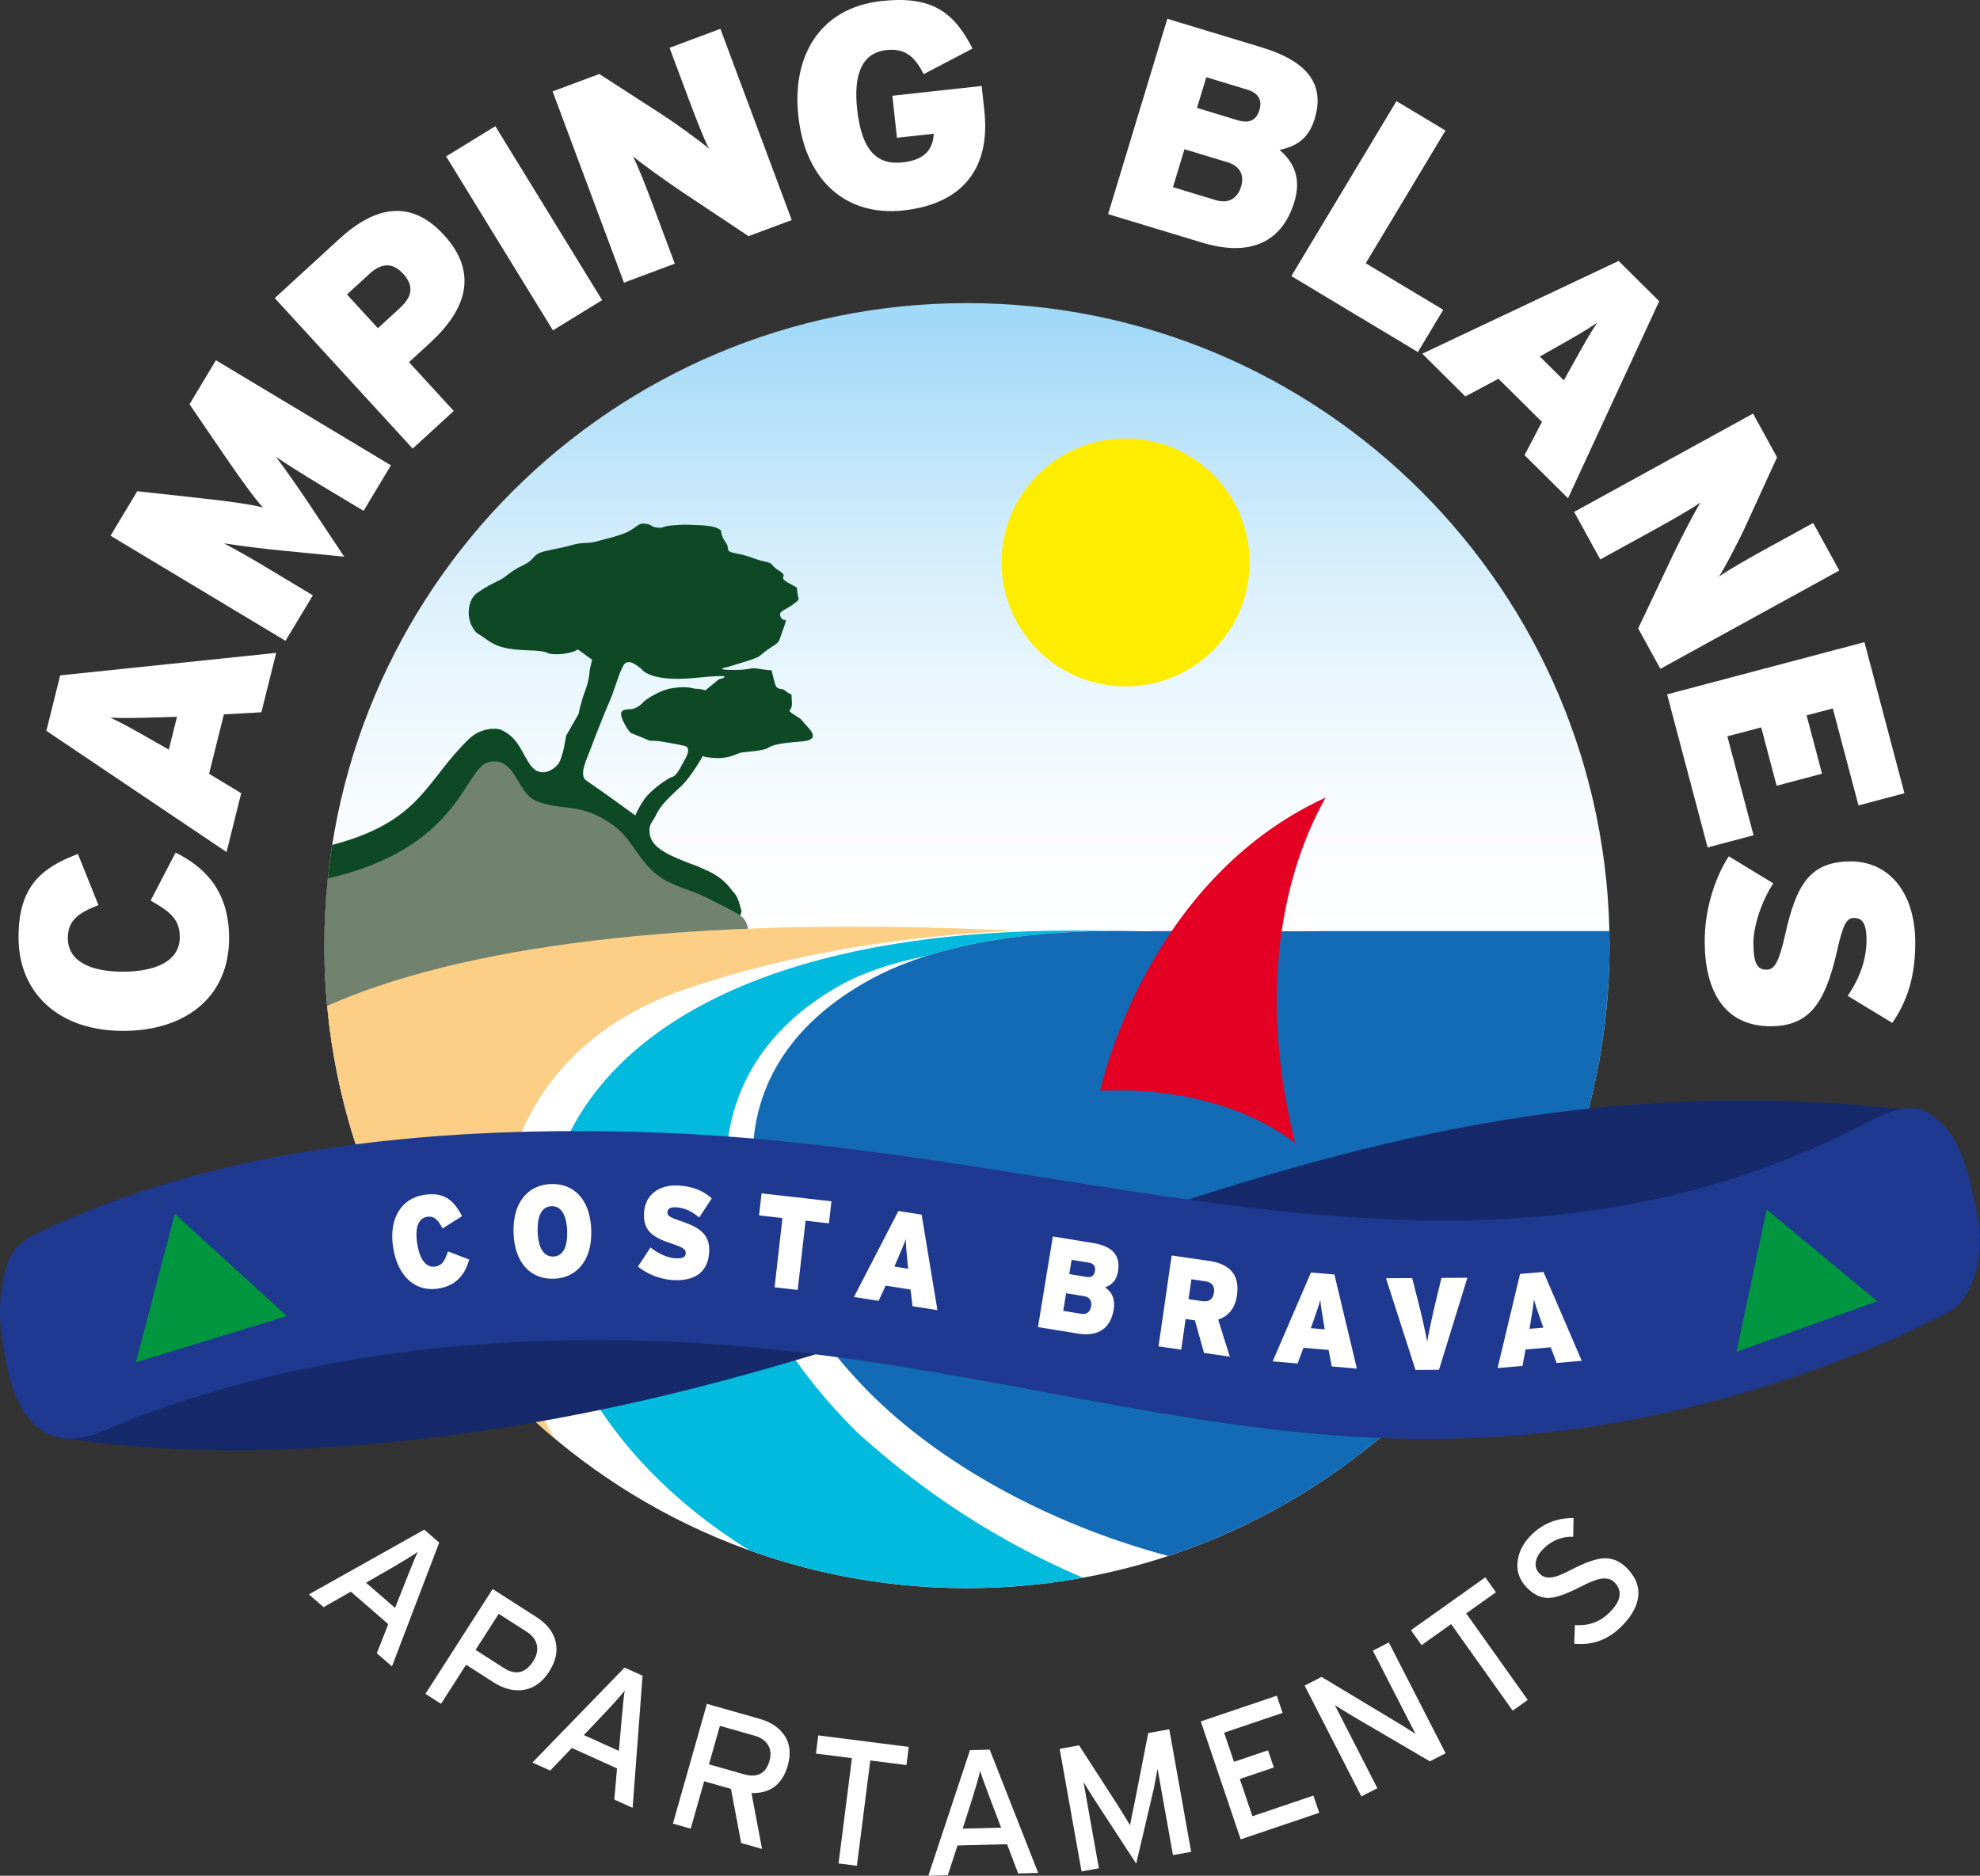
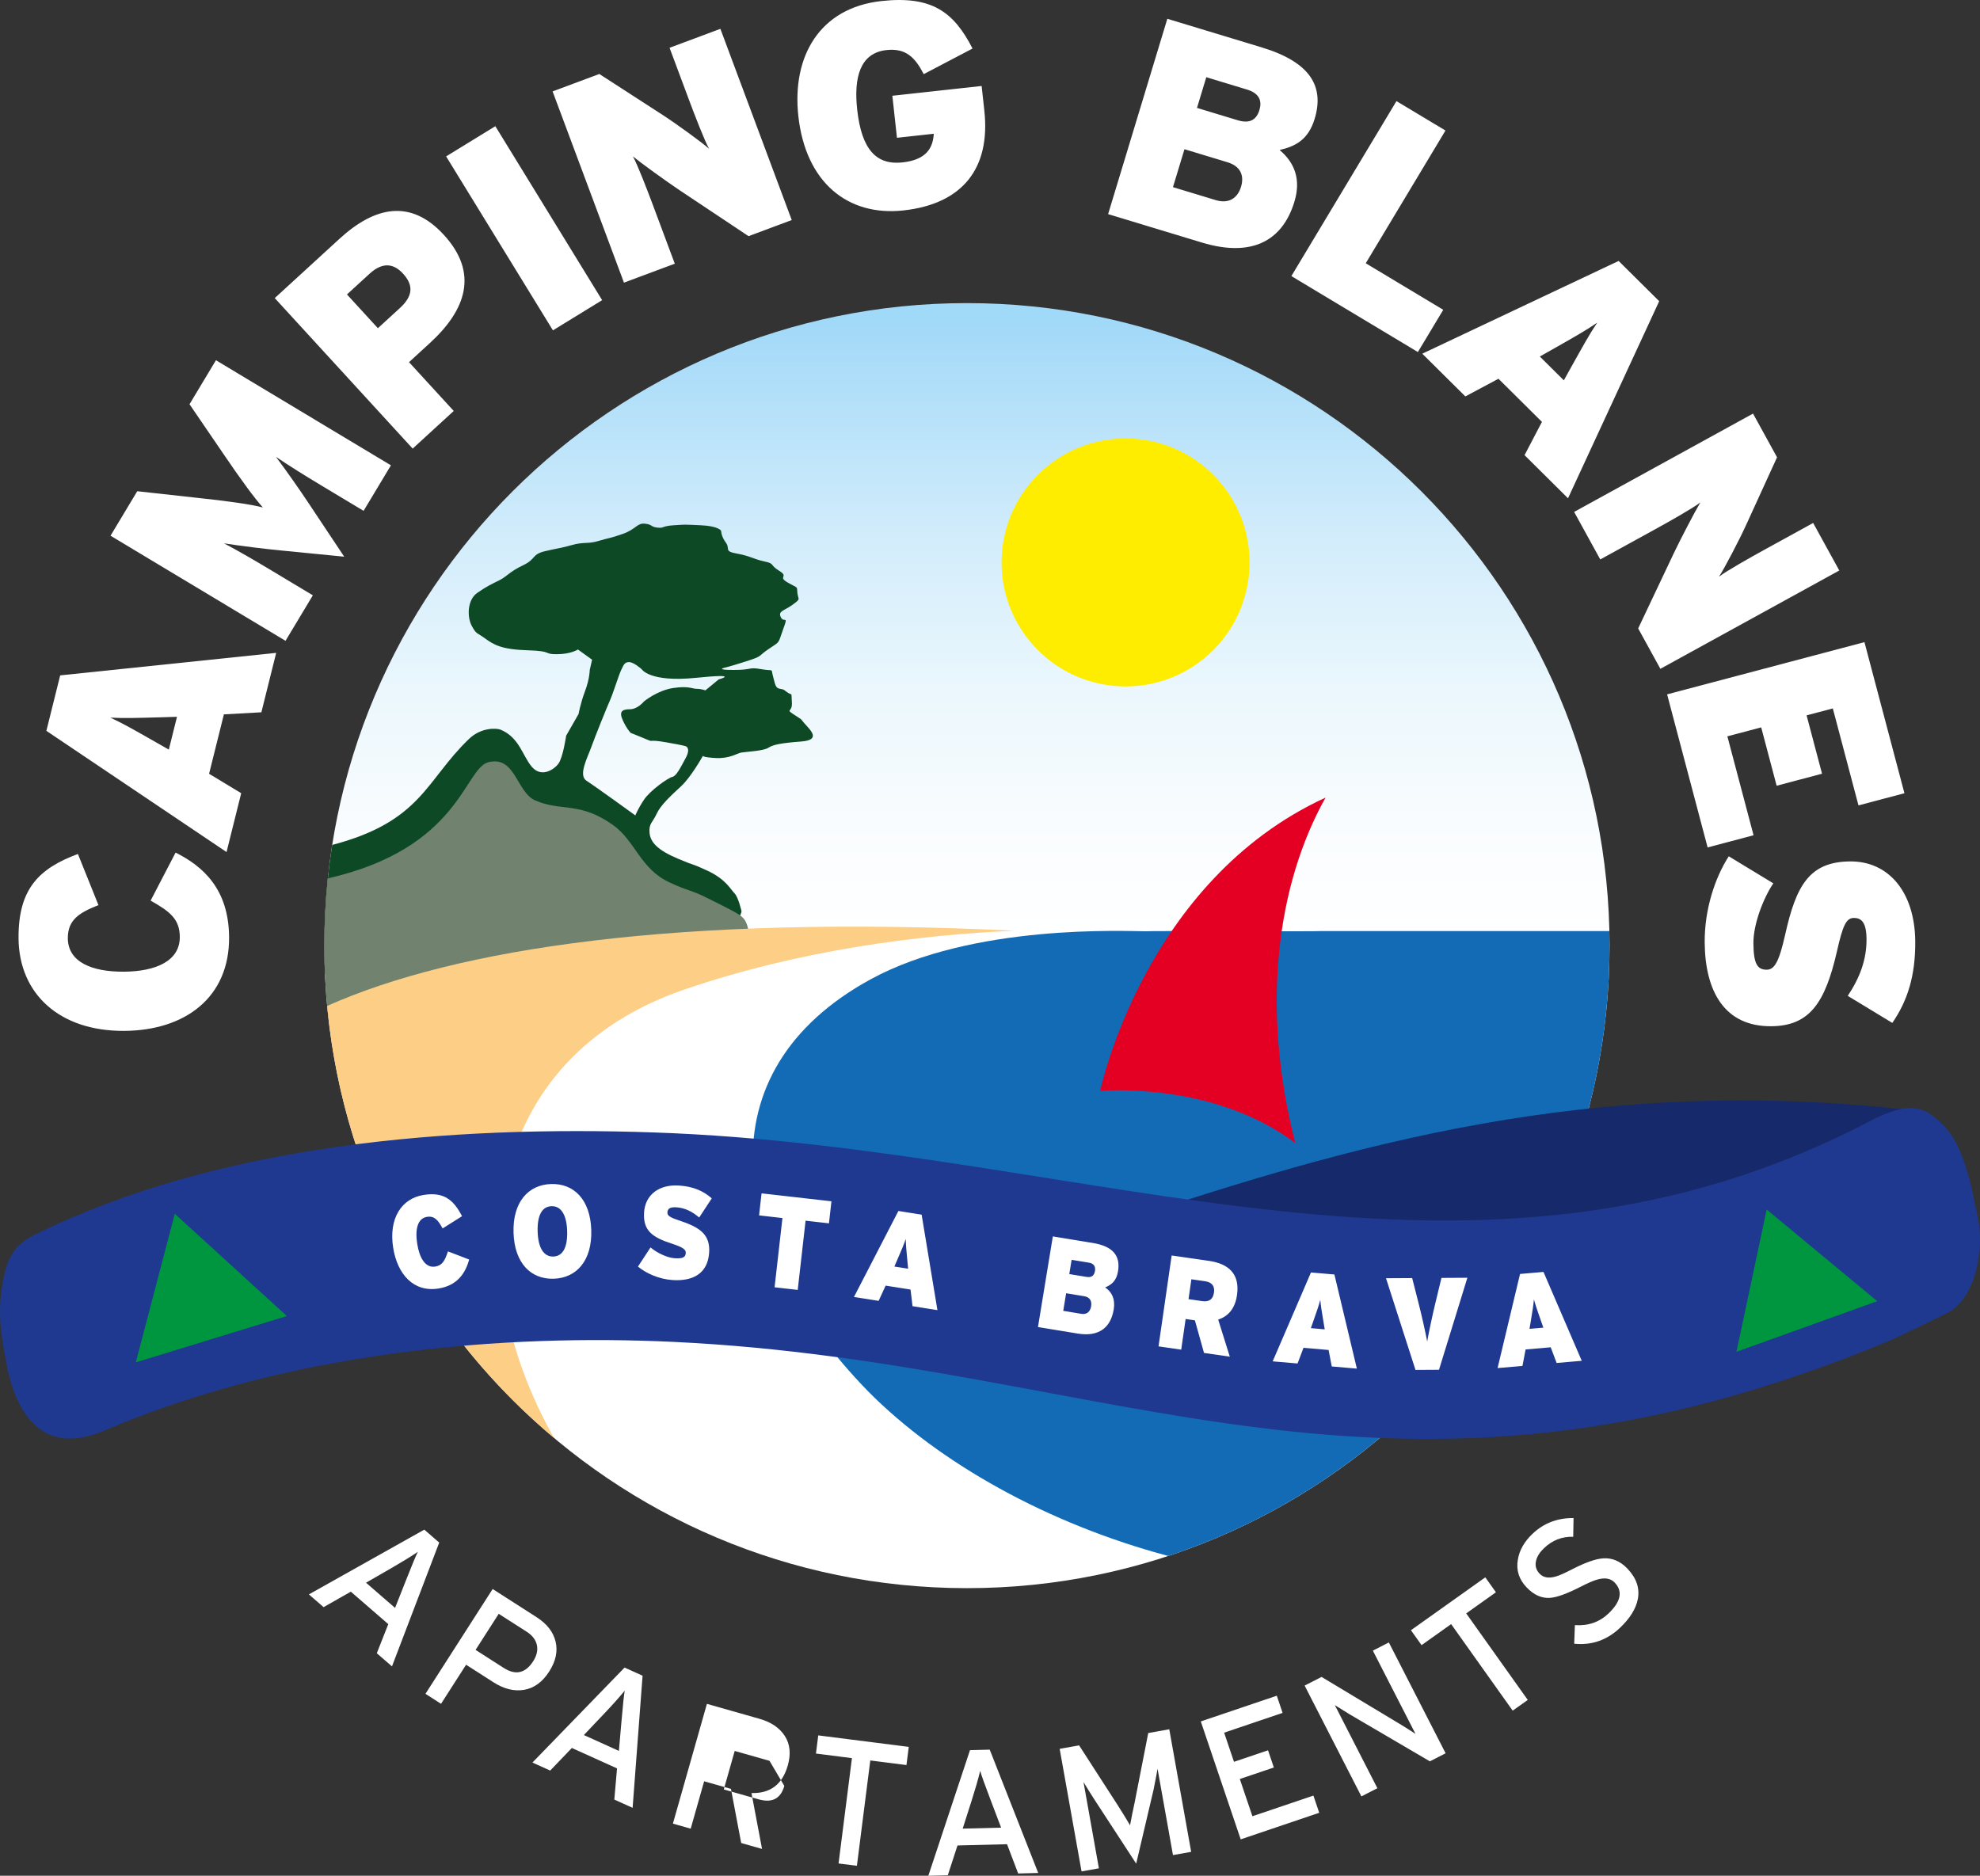
<svg xmlns="http://www.w3.org/2000/svg" viewBox="0 0 2067.54 1958.91">
  <rect x="0" y="0" width="2067.54" height="1958.91" fill="#333333" stroke="none" />
  <defs>
    <style>
      .cls-1 {
        fill: url(#GradientFill_1);
      }

      .cls-1, .cls-2, .cls-3, .cls-4, .cls-5, .cls-6, .cls-7, .cls-8, .cls-9, .cls-10, .cls-11 {
        fill-rule: evenodd;
      }

      .cls-2 {
        fill: #fff;
      }

      .cls-3 {
        fill: #fdce86;
      }

      .cls-4 {
        fill: #e40022;
      }

      .cls-5 {
        fill: #71826e;
      }

      .cls-6 {
        fill: #1e398f;
      }

      .cls-7 {
        fill: #00963f;
      }

      .cls-12 {
        fill: #ffed00;
      }

      .cls-8 {
        fill: #126bb4;
      }

      .cls-9 {
        fill: #02b9de;
      }

      .cls-10 {
        fill: #0d4925;
      }

      .cls-11 {
        fill: #15296b;
      }
    </style>
    <linearGradient id="GradientFill_1" data-name="GradientFill 1" x1="1009.69" y1="336.41" x2="1009.69" y2="977.5" gradientTransform="matrix(1, 0, 0, 1, 0, 0)" gradientUnits="userSpaceOnUse">
      <stop offset="0" stop-color="#a1d9f8" />
      <stop offset=".11" stop-color="#b1dff9" />
      <stop offset=".36" stop-color="#d3edfb" />
      <stop offset=".6" stop-color="#ebf7fd" />
      <stop offset=".82" stop-color="#f9fcfe" />
      <stop offset="1" stop-color="#fff" />
    </linearGradient>
  </defs>
  <g id="icona">
    <path class="cls-1" d="M1009.69,316.55c370.53,0,671.02,300.49,671.02,671.02s-300.49,671.02-671.02,671.02S338.68,1358.1,338.68,987.57,639.16,316.55,1009.69,316.55Z" />
    <circle class="cls-12" cx="1175.34" cy="587.4" r="129.49" transform="translate(-71.1 1003.14) rotate(-45)" />
    <path class="cls-10" d="M829.34,746.47c-9.85-6.57-1.64-1.64-2.46-13.14-.82-11.5,.82-6.57-4.11-9.85-4.93-3.28-3.28-3.28-8.21-4.11-4.93-.82-4.93-4.11-7.39-13.14-2.46-9.04,1.64-4.93-12.32-7.39-13.96-2.46-8.21,.82-28.74,.82s-9.04-2.46-9.04-2.46c0,0,4.11-.82,22.17-6.57,18.07-5.75,11.5-4.93,23.82-13.14,12.32-8.21,9.03-4.93,14.78-20.53,5.75-15.61,.82-5.75-2.46-12.32-3.29-6.57,3.28-6.57,12.32-13.14,9.03-6.57,5.75-4.93,4.93-12.32-.82-7.39,1.64-4.11-9.85-10.68-11.5-6.57,1.64-5.75-9.04-12.32-10.67-6.57-4.11-7.39-15.6-9.85-11.5-2.46-14.78-5.75-28.74-8.21-13.96-2.46-6.57-4.93-11.5-11.5-4.93-6.57-4.93-12.32-4.93-12.32,0,0-2.46-4.93-21.35-5.75-18.89-.82-14.78-.82-27.92,0-13.14,.82-9.85,3.28-17.24,2.46-7.39-.82-4.93-3.28-13.14-4.11-8.21-.82-9.04,5.75-23,10.68-13.96,4.93-14.78,4.11-25.46,7.39-10.68,3.29-15.61,.82-27.1,4.11-11.5,3.29-14.78,3.29-28.74,6.57-13.96,3.29-9.04,8.21-23,14.78-13.96,6.57-16.43,11.5-24.64,15.6-8.21,4.11-12.32,5.75-23,13.14-10.67,7.39-10.67,25.46-5.75,34.49,4.93,9.04,4.93,6.57,13.96,13.14,9.04,6.57,17.25,11.5,44.35,12.32,27.1,.82,15.6,4.11,30.39,4.11s22.17-4.93,22.17-4.93l14.78,10.68-2.46,10.68s0,9.03-4.93,22.17c-4.93,13.14-6.7,23.74-6.7,23.74l-13.01,22.77s-3.25,22.77-8.13,29.28c-4.88,6.51-17.89,14.64-27.66,3.25-9.76-11.39-13.02-30.65-32.53-38.78-4.57-1.9-20.58-2.4-33.03,9.53-45.55,43.65-49.49,86.21-142.92,110.78-5.4,34.26-8.21,69.38-8.21,105.16,0,10.02,.23,19.99,.67,29.9,47.19-8.14,84.54-14.23,90.04-13.96,13.49,.68,58.52-11.94,70.12-15.56,.56-.37,1.28-.67,2.15-.86,1.32-.29,.37,.07-2.15,.86-4.15,2.73,1.06,9.23,23.5,4.89,25.46-4.93,20.53-1.65,43.53-3.29,23-1.64,33.67,4.11,41.89,3.29,8.21-.82,26.28-4.11,36.96-3.29,10.67,.82,30.39,4.11,43.52,4.11s40.24-13.14,52.56-22.17c12.32-9.04,11.5-3.28,21.35-6.57,9.85-3.28,11.5-13.14,11.5-13.14,0,0-3.29-14.78-7.39-18.89-4.11-4.11-9.03-14.78-28.74-23.82-19.71-9.03-9.03-3.28-30.39-12.32-21.35-9.03-28.74-17.24-29.56-27.1-.82-9.85,3.28-10.68,7.39-19.71,4.11-9.03,14.78-18.89,25.46-28.74,10.32-9.53,22.17-30.56,22.95-31.95-.11,.33,.3,1.67,13.18,2.39,14.78,.82,22.17-4.93,27.1-5.75,4.93-.82,22.99-1.65,27.92-4.93,4.93-3.28,13.14-4.93,34.49-6.57,21.35-1.64,9.04-12.32,3.29-18.89-5.75-6.57-.82-2.46-10.68-9.03Zm-78.84-36.96l-13.96,11.5s-4.11-1.64-9.04-1.64-8.21-3.28-24.63-.82c-16.43,2.46-30.39,13.96-30.39,13.96,0,0-6.57,8.21-14.78,8.21s-11.5,2.46-7.39,11.5c4.11,9.04,8.21,13.14,8.21,13.14,0,0,12.32,4.93,18.07,7.39,5.75,2.46,0-.82,18.89,2.46,18.89,3.28,20.53,4.11,20.53,4.11,0,0,5.75,1.64,0,12.32-5.75,10.68-9.85,18.89-13.96,19.71-4.11,.82-23,13.96-29.57,23.82-6.57,9.85-9.03,16.43-9.03,16.43,0,0-41.89-30.39-50.92-36.14-9.04-5.75,.82-23.81,4.93-35.31,4.11-11.5,16.42-41.88,19.71-49.28,3.28-7.39,9.03-26.28,11.5-31.2,2.46-4.93,3.28-8.21,8.21-8.21s13.14,7.39,13.14,7.39c0,0,8.21,13.96,56.67,9.04,48.45-4.93,23.81,1.64,23.81,1.64Z" />
    <path class="cls-5" d="M739.77,938.46c-19.71-9.93-19.46-7.05-40.79-16.96-30.48-14.16-35.55-43.34-58.93-59.94-34.92-24.79-54.08-13.79-81.15-25.62-19.57-8.56-20.74-47.11-48.92-39.92-25.24,6.45-29.57,89.89-167.66,121.32-2.4,23.08-3.64,46.51-3.64,70.23,0,25.25,1.41,50.17,4.12,74.69,49.01-19.27,88.08-35.57,93.42-35.28,13.48,.73,58.54-13.13,70.13-17.11,.56-.4,1.27-.73,2.15-.94,1.32-.32,.38,.08-2.15,.94-4.15,2.99,1.05,10.15,23.5,5.37,25.46-5.42,20.53-1.8,43.53-3.61,22.99-1.8,33.67,4.51,41.88,3.61,8.21-.9,26.28-4.51,36.96-3.61,10.68,.9,30.39,4.51,43.53,4.51s40.24-14.44,52.56-24.36c12.32-9.93,11.5-3.61,21.35-7.22,9.85-3.61,11.5-14.44,11.5-14.44,0,0-.96-6.85-5.07-11.37s-16.6-10.38-36.31-20.3Z" />
    <path class="cls-3" d="M341.61,1050.55c16.83,180.69,105.33,340.61,236.78,451.03-102.6-181.99-71.96-396.76,136.11-468.12,120.47-41.32,245.26-57.16,344.75-61.47-350.46-16.99-583.06,18.46-717.64,78.56Z" />
-     <path class="cls-9" d="M875.5,1030.01c25.53-14.54,56.53-24.62,92.36-31.8,68.46-21.6,143.64-25.6,188.94-26-697.24-15.56-709.51,439.78-373.96,647.02,70.86,25.46,147.24,39.35,226.86,39.35,41.31,0,81.75-3.75,121.01-10.9-111.96-48.13-186.12-107.42-234.46-150.69-156.06-153.22-202.09-363.69-20.73-466.99Z" />
    <path class="cls-8" d="M1680.53,972.35h-301.14c-2.5,.67-180.66-.44-183.15,.24-20.12-.07-180.46-8.07-287.05,50.11-175.8,95.95-151.38,277.86-2.52,430.52,74.21,74.93,187.88,138.36,313.24,171.75,267.59-88.24,460.79-340.3,460.79-637.4,0-5.09-.07-10.16-.18-15.22Z" />
    <path class="cls-4" d="M1148.83,1139.32s45.77-219.32,235.35-306.35c-50.79,90.62-67.93,218.89-31.66,360.73-86.72-65.26-203.69-54.38-203.69-54.38Z" />
    <path class="cls-11" d="M1944.59,1323.24c20.11,2.69,41.97,8.98,60.11-5.65,35.72-47.86,48.97-134.19-15.35-158.91-327.86-35.56-575.31,35.41-828.78,120.36v162.35c267.4-91.2,522.38-169.45,784.02-118.15Z" />
-     <path class="cls-11" d="M929.51,1226.96c-70.09,22.51-142.41,44.07-218.57,62.94-170.43,42.24-386.65,64.76-579.98,42.41-57.06-6.59-86.43,25.11-98.4,67.37-5.57,23.81-10.92,42.83-6.47,65.28,4.28,21.56,10.16,21.9,32.62,35.61,190.93,31.75,426.77,6.4,631.5-42.29,81.49-19.38,161.1-43.03,239.29-68.29v-163.04Z" />
    <path class="cls-6" d="M1958.67,1167.64c20.55-9.27,40.82-16.79,59.36-2.4,15.16,11.77,29.17,25.27,41.21,77.43,5.7,30.19,11.16,41.12,6.62,72.31-4.38,29.97-18.77,50.14-33.35,56.72-19.39,9.57-39.05,19.08-59.2,28.36-523.87,218.89-810.42,23.07-1270.13,1.34-174.19-8.23-396.72,8.26-594.31,92.67-58.32,24.91-88.33-9.09-100.56-62.08-5.7-30.19-11.17-54.05-6.62-85.25,4.38-29.97,10.66-44.85,33.35-56.72,195.13-96.27,437.71-114.52,646.97-107.38,460.65,15.71,857.62,207.98,1276.67-14.99Z" />
    <polygon class="cls-7" points="141.82 1422.78 182.53 1267.63 299.53 1374.39 141.82 1422.78" />
    <polygon class="cls-7" points="1813.24 1411.74 1844.77 1263.15 1960.25 1358.88 1813.24 1411.74" />
    <path class="cls-2" d="M489.95,1315.41l-22.18-8.53c-3.28,9.68-5.78,14.66-13.33,15.87-10.39,1.65-16.44-9.18-18.75-23.66-2.4-15.02,.19-26.67,10.21-28.27,7.93-1.27,11.78,3.81,16.28,12.11l20.29-12.81c-8.79-16.92-18.8-25.59-40.09-22.19-23.27,3.71-36.67,24.72-31.82,55.17,4.47,28.02,21.53,46.66,47.28,42.56,20.55-3.28,28.28-16.86,32.11-30.24h0Zm127.46-30.85c-1.01-31.91-18.22-48.78-42.02-48.02-23.8,.75-40.15,18.95-39.15,50.86,1.01,31.92,18.22,48.78,42.02,48.03,23.8-.76,40.16-18.95,39.15-50.87h0Zm-25.17,1.07c.54,17.26-4.69,26.33-14.46,26.64-9.76,.31-15.82-8.69-16.36-25.94-.54-17.26,4.68-26.33,14.45-26.64,9.78-.31,15.83,8.68,16.37,25.94h0Zm148.25,22.67c1.18-17.91-8.08-25.94-29.71-33.14-11.07-3.62-14.09-5.47-13.85-9.02,.23-3.42,2.14-5.76,9.39-5.28,8.89,.59,16.42,4.38,23.79,10.64l13.13-20c-8.78-7.72-19.28-12.4-34.16-13.38-21.14-1.4-35.33,9.88-36.52,27.93-1.27,19.14,8.45,26.1,29.22,32.83,11.56,3.79,14.54,6.18,14.31,9.74-.3,4.51-3.16,5.97-11.79,5.4-8.13-.54-18.94-6.06-25-11.27l-13.13,20.01c8.7,7.17,21.99,13.12,36.12,14.06,21.01,1.39,36.74-6.63,38.19-28.51h0Zm125.11-30.72l2.61-23-72.97-8.3-2.61,23.01,24.41,2.78-8.21,72.3,24.16,2.75,8.21-72.3,24.41,2.78h0Zm113.28,90.65l-16.5-99.71-24.27-3.82-46.38,89.79,25.74,4.06,7.33-15.91,26,4.1,2.08,17.39,26,4.1h0Zm-30.61-43.25l-14.36-2.27,2.59-5.98c4.99-11.56,7.19-16.62,9.31-22.81,.11,6.53,.66,11.9,1.84,24.57l.63,6.48h0Zm214.69,42.53c1.75-10.69-1.74-18.07-8.93-23,6.41-2.7,11.74-6.54,13.43-16.82,2.59-15.82-4.74-26.04-26.27-29.58l-41.8-6.86-15.53,94.66,41.56,6.81c21.77,3.57,34.37-5.89,37.54-25.22h0Zm-19.58-40.16c-.73,4.47-3.2,7.11-8.77,6.2l-18.05-2.97,2.44-14.87,18.06,2.96c5.69,.94,7.01,4.48,6.33,8.68h0Zm-4.01,36.84c-.89,5.41-4.25,8.88-10.19,7.91l-18.93-3.1,3.02-18.39,19.05,3.13c5.69,.93,7.95,4.92,7.05,10.46h0Zm144.81,52.66l-12.13-38.72c10.24-3.36,17.59-11.29,19.64-25.54,3.25-22.51-9.05-32.87-29.39-35.82l-38.83-5.61-13.72,94.93,23.69,3.42,4.62-32.01,9.68,1.4,9.52,34.05,26.92,3.89h0Zm-16.52-67.04c-.98,6.78-4.64,10.13-12.45,9l-14.14-2.05,3-20.75,14.51,2.09c7.56,1.1,9.94,5.73,9.08,11.7h0Zm149.2,79.5l-23.45-98.3-24.48-2.11-39.97,92.82,25.97,2.24,6.2-16.38,26.22,2.27,3.29,17.2,26.22,2.27h0Zm-33.57-41l-14.48-1.26,2.17-6.14c4.17-11.88,6-17.09,7.68-23.4,.57,6.51,1.5,11.82,3.56,24.37l1.08,6.42h0Zm148.97-53.89l-27.07,.16-6.24,25.8c-2.93,12.07-7.08,31.42-8.65,40.61-1.69-9.17-6.06-28.61-9.14-40.51l-6.55-25.72-27.32,.16,30.78,95.74,24.56-.15,29.63-96.1h0Zm119.44,86.74l-39.97-92.82-24.48,2.11-23.45,98.3,25.97-2.24,3.29-17.2,26.22-2.27,6.19,16.38,26.22-2.27h0Zm-40.1-34.64l-14.48,1.26,1.08-6.42c2.07-12.42,2.98-17.86,3.55-24.38,1.68,6.32,3.5,11.39,7.69,23.4l2.16,6.14Z" />
  </g>
  <g id="textes">
    <path class="cls-2" d="M183.36,890.39l-26.08,50.16c20.19,11.4,30.31,19.24,30.47,37.81,.21,25.58-25.59,36.15-58.17,36.42-33.79,.28-58.55-10.17-58.75-34.84-.16-19.48,12.26-26.9,31.99-34.68l-21.46-53.41c-40.07,14.95-62.43,35.84-61.99,88.22,.47,57.24,42.22,97.1,110.73,96.53,63.03-.53,109.65-34.72,109.12-98.05-.42-50.55-27.72-74.07-55.85-88.15h0Zm105.03-208.57l-225.54,23.51-14.43,57.92,188.14,126.59,15.31-61.46-33.54-20.28,15.46-62.05,39.14-2.17,15.46-62.05h0Zm-103.57,66.77l-8.54,34.28-12.64-7.22c-24.46-13.94-35.17-20.07-48.4-26.19,14.55,.8,26.59,.35,55.02-.41l14.55-.46h0Zm223.4-262.61l-182.73-109.76-27.6,45.94,35.33,51.77c17.91,26.38,32.72,46.65,41.29,56.06-11.91-3.25-38.8-6.97-68.88-10.11l-62.31-6.87-27.91,46.47,182.73,109.76,28.54-47.51-43.6-26.19c-18.01-10.82-34.62-20.43-49.18-28.11,16.86,2.67,43.66,5.97,60.47,7.55l65.07,6.4-36.22-54.43c-9.29-14.1-24.79-36.2-35.07-49.84,13.63,9.25,29.91,19.39,47.92,30.21l43.6,26.19,28.53-47.51h0Zm55.29-240.65c36.62,39.97,23.09,78.39-14.64,112.94l-21.77,19.96,46.7,50.96-42.89,39.3-144.01-157.17,67.58-61.92c36.82-33.74,74.26-42.02,109.02-4.08h0Zm-42.72,40.38c-9.46-10.32-21-12.56-34.92,.2l-23.57,21.6,32.3,35.25,22.9-20.98c14.14-12.96,14.2-24.17,3.3-36.06h0Zm207.97,27.76l-111.52-181.67-51.38,31.54,111.52,181.67,51.38-31.54h0Zm197.98-83.65l-45.08,16.82-72.23-48.13c-13.42-8.97-40.12-28.26-48.56-35.19,4.73,8.32,14.91,34.74,20.98,51.01l22.78,61.05-53.07,19.8-74.52-199.71,48.8-18.2,65.97,42.67c13.71,8.86,41.3,28.8,48.67,35.47-4.73-8.32-14.92-34.74-20.98-51l-20.33-54.5,53.07-19.8,74.51,199.71h0Zm201.12-114.3l-2.82-25.73-93.23,10.22,4.81,43.89,38.44-4.21h0c-.82,14.8-7.73,27.19-32.56,29.92-27.25,2.99-42.79-13.08-47.41-55.16-3.69-33.6,3.01-59.14,30.56-62.16,20.28-2.22,29.96,7.74,38.91,25.14l50.98-26.73c-19.48-37.99-42.23-55.41-95.2-49.6-64.17,7.04-93.57,57.44-86.7,120.1,7.6,69.32,51.64,104.93,109.76,98.56,61.45-6.74,91.09-43.69,84.45-104.23h0Zm323.77,95.15c6.98-23.03,.53-40.57-15.45-54.01,16.08-3.72,29.87-10.35,36.59-32.5,10.34-34.1-4.62-59.31-55.33-74.68l-98.5-29.86-61.84,204,97.92,29.68c51.29,15.55,83.98-.95,96.61-42.62h0Zm-36.53-95.72c-2.91,9.62-9.53,14.62-22.64,10.64l-42.55-12.9,9.72-32.05,42.55,12.9c13.41,4.06,15.65,12.38,12.92,21.41h0Zm-19.19,80.1c-3.53,11.66-12.51,18.17-26.5,13.92l-44.59-13.51,12.02-39.63,44.88,13.6c13.4,4.06,17.81,13.67,14.19,25.62h0Zm184.66,172.61l-132.1-79.33,109.74-182.74,51.17,30.73-83.25,138.62,80.94,48.6-26.5,44.12h0Zm156.78,152.7l95.21-205.81-42.37-42.03-205.03,96.86,44.97,44.61,34.59-18.44,45.4,45.04-18.17,34.74,45.4,45.04h0Zm-4.37-123.15l-25.08-24.88,12.68-7.16c24.49-13.88,35.24-19.95,47.26-28.18-8.14,12.09-13.91,22.66-27.8,47.48l-7.05,12.74h0Zm100.81,301.27l-23.18-42.17,37.15-78.44c6.93-14.58,22.15-43.79,27.78-53.15-7.54,5.88-32.21,19.79-47.42,28.15l-57.1,31.39-27.29-49.64,186.81-102.68,25.08,45.64-32.65,71.46c-6.78,14.85-22.5,45.03-28.04,53.29,7.54-5.89,32.21-19.79,47.42-28.15l50.97-28.02,27.29,49.64-186.8,102.67h0Zm49.31,186.53l47.99-12.7-27.35-103.33,35.33-9.34,16.12,60.93,47.4-12.54-16.12-60.94,27.38-7.25,26.8,101.27,47.99-12.7-41.76-157.79-206.07,54.53,42.3,159.85h0Zm66.52,186.74c39.88-.33,56.13-24.22,68.48-77.92,6.16-27.46,9.76-35.1,17.67-35.17,7.61-.06,13.12,4.16,13.28,21.82,.18,21.63-6.97,40.56-19.6,59.55l46.52,28.24c15.65-22.66,24.26-48.93,23.95-85.16-.43-51.46-27.8-83.82-68-83.49-42.62,.36-56.43,25.14-67.88,76.7-6.46,28.68-11.27,36.33-19.18,36.4-10.05,.08-13.76-6.59-13.93-27.6-.17-19.79,10.26-46.98,20.79-62.6l-46.52-28.24c-14.43,22.35-25.43,55.64-25.14,90.04,.43,51.16,20.84,87.84,69.56,87.43Z" />
-     <path class="cls-2" d="M409.3,1740.27l-15.84-13.72,12-30.4-39.12-33.89-28.42,16.17-15.37-13.31,120.5-67.63,15.59,13.5-49.33,129.28h0Zm3.24-61.08l11.67-29.5c6.15-15.6,10.19-25.29,12.11-29.02-7.45,5.01-16.4,10.52-26.88,16.56l-27.23,15.69,30.32,26.27h0Zm160.94,66.45c6.88-10.74,9.11-21.15,6.68-31.23-2.43-10.09-9.07-18.61-19.91-25.56l-45.81-29.37-70.16,109.46,16.26,10.43,26.16-40.82,28.54,18.3c11.02,7.07,21.73,9.69,32.14,7.91,10.38-1.8,19.09-8.16,26.11-19.11h0Zm-16.73-10.72c-8.09,12.62-18.36,14.92-30.84,6.92l-29.29-18.77,24.15-37.68,29.3,18.77c5.84,3.74,9.33,8.33,10.53,13.81,1.17,5.46-.1,11.12-3.84,16.95h0Zm103.83,153.08l-19.1-8.63,2.83-32.56-47.16-21.32-22.63,23.6-18.53-8.38,96.21-99.19,18.79,8.49-10.4,137.98h0Zm-14.32-59.47l2.77-31.6c1.44-16.71,2.55-27.15,3.33-31.27-5.71,6.93-12.72,14.77-21.04,23.54l-21.63,22.81,36.56,16.53h0Zm176.36,15.23c-5.62,19.77-18.25,29.37-37.92,28.81l11.04,58.36-21.77-6.18-10.69-56.52-27.99-7.95-14.05,49.49-18.58-5.27,35.51-125.07,54.86,15.58c12.15,3.45,20.98,9.43,26.47,17.94,5.5,8.52,6.54,18.79,3.12,30.82h0Zm-19.09-4.84c1.83-6.43,1.3-11.96-1.54-16.56-2.88-4.61-7.5-7.83-13.93-9.65l-36.33-10.32-11.41,40.2,36.33,10.32c14.14,4.01,23.1-.65,26.88-13.99h0Zm143.01,4.42l-37.77-4.8-13.98,110-19.16-2.43,13.98-110-37.59-4.78,2.41-18.98,94.52,12.01-2.41,18.98h0Zm137.59,112.69l-20.95,.53-11.61-30.55-51.74,1.31-10.12,31.1-20.33,.51,43.5-131.16,20.61-.52,50.63,128.78h0Zm-38.76-47.33l-11.25-29.66c-5.97-15.67-9.5-25.55-10.6-29.61-2.13,8.72-5.04,18.83-8.71,30.35l-9.56,29.94,40.11-1.01h0Zm198.48,25.27l-19.02,3.39-12.08-67.65c-1.81-10.12-3.15-17.61-4.02-22.49-.62,3.76-1.98,10.92-4.08,21.48l-18.22,77.59-43.44-66.64c-3.56-5.49-7.44-11.72-11.59-18.62,.87,4.87,2.21,12.37,4.01,22.49l12.08,67.65-18.11,3.24-22.86-127.99,20.3-3.63,40.64,62.96c4.47,7.03,8.64,13.86,12.56,20.49,1.27-6.99,2.84-14.75,4.7-23.35l14.29-72.99,21.97-3.92,22.85,127.99h0Zm133.7-40.79l-81.99,27.75-41.67-123.16,79.35-26.85,6.07,17.94-61.05,20.66,10.3,30.44,35.54-12.02,6.07,17.95-35.54,12.02,13.16,38.88,63.69-21.55,6.07,17.95h0Zm131.98-62.16l-59.27-115.72-16.7,8.55,30.56,59.68c1.81,3.53,2.71,5.29,2.71,5.29,3.22,6.28,4.77,9.31,4.66,9.09l6.61,12.9c-6.38-4.24-12.39-8.02-18.02-11.36l-80.07-48.16-17.69,9.06,59.27,115.72,16.7-8.55-38.01-74.23c-.17-.33-1.64-3.2-4.4-8.6,0,0-.68-1.32-2.06-3.95,7.09,4.33,12.38,7.6,15.89,9.84l83.39,48.87,16.45-8.42h0Zm52.54-168.13l-31.03,22.07,64.27,90.36-15.74,11.19-64.27-90.36-30.88,21.96-11.09-15.59,77.64-55.22,11.09,15.58h0Zm137.33-24.67c-7.52-7.89-16.06-11.46-25.63-10.73-7.54,.52-18.05,4.21-31.53,11.08-8.25,4.27-14.01,6.85-17.27,7.73-7.58,2.27-13.34,1.35-17.27-2.78-3.85-4.04-5.05-8.71-3.61-14.02,1.16-4.35,3.88-8.57,8.19-12.68,8.69-8.29,18.86-12.25,30.5-11.89l.34-19.57c-16.9-.13-31.22,5.39-42.96,16.58-8.6,8.2-13.68,17.24-15.23,27.1-1.84,10.82,1.22,20.39,9.17,28.73,7.52,7.89,15.62,11.54,24.31,10.96,7.1-.44,17.61-4.23,31.53-11.33,8.16-4.18,14.22-6.8,18.19-7.85,7.85-2.18,13.82-1.11,17.92,3.18,8.71,9.15,6.58,19.91-6.42,32.3-9.5,9.06-21.2,13.11-35.11,12.17l-.73,19.42c18.35,1.84,34.33-3.74,47.95-16.72,10.31-9.83,16.45-19.71,18.44-29.64,2.28-11.42-1.31-22.1-10.79-32.05Z" />
+     <path class="cls-2" d="M409.3,1740.27l-15.84-13.72,12-30.4-39.12-33.89-28.42,16.17-15.37-13.31,120.5-67.63,15.59,13.5-49.33,129.28h0Zm3.24-61.08l11.67-29.5c6.15-15.6,10.19-25.29,12.11-29.02-7.45,5.01-16.4,10.52-26.88,16.56l-27.23,15.69,30.32,26.27h0Zm160.94,66.45c6.88-10.74,9.11-21.15,6.68-31.23-2.43-10.09-9.07-18.61-19.91-25.56l-45.81-29.37-70.16,109.46,16.26,10.43,26.16-40.82,28.54,18.3c11.02,7.07,21.73,9.69,32.14,7.91,10.38-1.8,19.09-8.16,26.11-19.11h0Zm-16.73-10.72c-8.09,12.62-18.36,14.92-30.84,6.92l-29.29-18.77,24.15-37.68,29.3,18.77c5.84,3.74,9.33,8.33,10.53,13.81,1.17,5.46-.1,11.12-3.84,16.95h0Zm103.83,153.08l-19.1-8.63,2.83-32.56-47.16-21.32-22.63,23.6-18.53-8.38,96.21-99.19,18.79,8.49-10.4,137.98h0Zm-14.32-59.47l2.77-31.6c1.44-16.71,2.55-27.15,3.33-31.27-5.71,6.93-12.72,14.77-21.04,23.54l-21.63,22.81,36.56,16.53h0Zm176.36,15.23c-5.62,19.77-18.25,29.37-37.92,28.81l11.04,58.36-21.77-6.18-10.69-56.52-27.99-7.95-14.05,49.49-18.58-5.27,35.51-125.07,54.86,15.58c12.15,3.45,20.98,9.43,26.47,17.94,5.5,8.52,6.54,18.79,3.12,30.82h0Zm-19.09-4.84l-36.33-10.32-11.41,40.2,36.33,10.32c14.14,4.01,23.1-.65,26.88-13.99h0Zm143.01,4.42l-37.77-4.8-13.98,110-19.16-2.43,13.98-110-37.59-4.78,2.41-18.98,94.52,12.01-2.41,18.98h0Zm137.59,112.69l-20.95,.53-11.61-30.55-51.74,1.31-10.12,31.1-20.33,.51,43.5-131.16,20.61-.52,50.63,128.78h0Zm-38.76-47.33l-11.25-29.66c-5.97-15.67-9.5-25.55-10.6-29.61-2.13,8.72-5.04,18.83-8.71,30.35l-9.56,29.94,40.11-1.01h0Zm198.48,25.27l-19.02,3.39-12.08-67.65c-1.81-10.12-3.15-17.61-4.02-22.49-.62,3.76-1.98,10.92-4.08,21.48l-18.22,77.59-43.44-66.64c-3.56-5.49-7.44-11.72-11.59-18.62,.87,4.87,2.21,12.37,4.01,22.49l12.08,67.65-18.11,3.24-22.86-127.99,20.3-3.63,40.64,62.96c4.47,7.03,8.64,13.86,12.56,20.49,1.27-6.99,2.84-14.75,4.7-23.35l14.29-72.99,21.97-3.92,22.85,127.99h0Zm133.7-40.79l-81.99,27.75-41.67-123.16,79.35-26.85,6.07,17.94-61.05,20.66,10.3,30.44,35.54-12.02,6.07,17.95-35.54,12.02,13.16,38.88,63.69-21.55,6.07,17.95h0Zm131.98-62.16l-59.27-115.72-16.7,8.55,30.56,59.68c1.81,3.53,2.71,5.29,2.71,5.29,3.22,6.28,4.77,9.31,4.66,9.09l6.61,12.9c-6.38-4.24-12.39-8.02-18.02-11.36l-80.07-48.16-17.69,9.06,59.27,115.72,16.7-8.55-38.01-74.23c-.17-.33-1.64-3.2-4.4-8.6,0,0-.68-1.32-2.06-3.95,7.09,4.33,12.38,7.6,15.89,9.84l83.39,48.87,16.45-8.42h0Zm52.54-168.13l-31.03,22.07,64.27,90.36-15.74,11.19-64.27-90.36-30.88,21.96-11.09-15.59,77.64-55.22,11.09,15.58h0Zm137.33-24.67c-7.52-7.89-16.06-11.46-25.63-10.73-7.54,.52-18.05,4.21-31.53,11.08-8.25,4.27-14.01,6.85-17.27,7.73-7.58,2.27-13.34,1.35-17.27-2.78-3.85-4.04-5.05-8.71-3.61-14.02,1.16-4.35,3.88-8.57,8.19-12.68,8.69-8.29,18.86-12.25,30.5-11.89l.34-19.57c-16.9-.13-31.22,5.39-42.96,16.58-8.6,8.2-13.68,17.24-15.23,27.1-1.84,10.82,1.22,20.39,9.17,28.73,7.52,7.89,15.62,11.54,24.31,10.96,7.1-.44,17.61-4.23,31.53-11.33,8.16-4.18,14.22-6.8,18.19-7.85,7.85-2.18,13.82-1.11,17.92,3.18,8.71,9.15,6.58,19.91-6.42,32.3-9.5,9.06-21.2,13.11-35.11,12.17l-.73,19.42c18.35,1.84,34.33-3.74,47.95-16.72,10.31-9.83,16.45-19.71,18.44-29.64,2.28-11.42-1.31-22.1-10.79-32.05Z" />
  </g>
</svg>